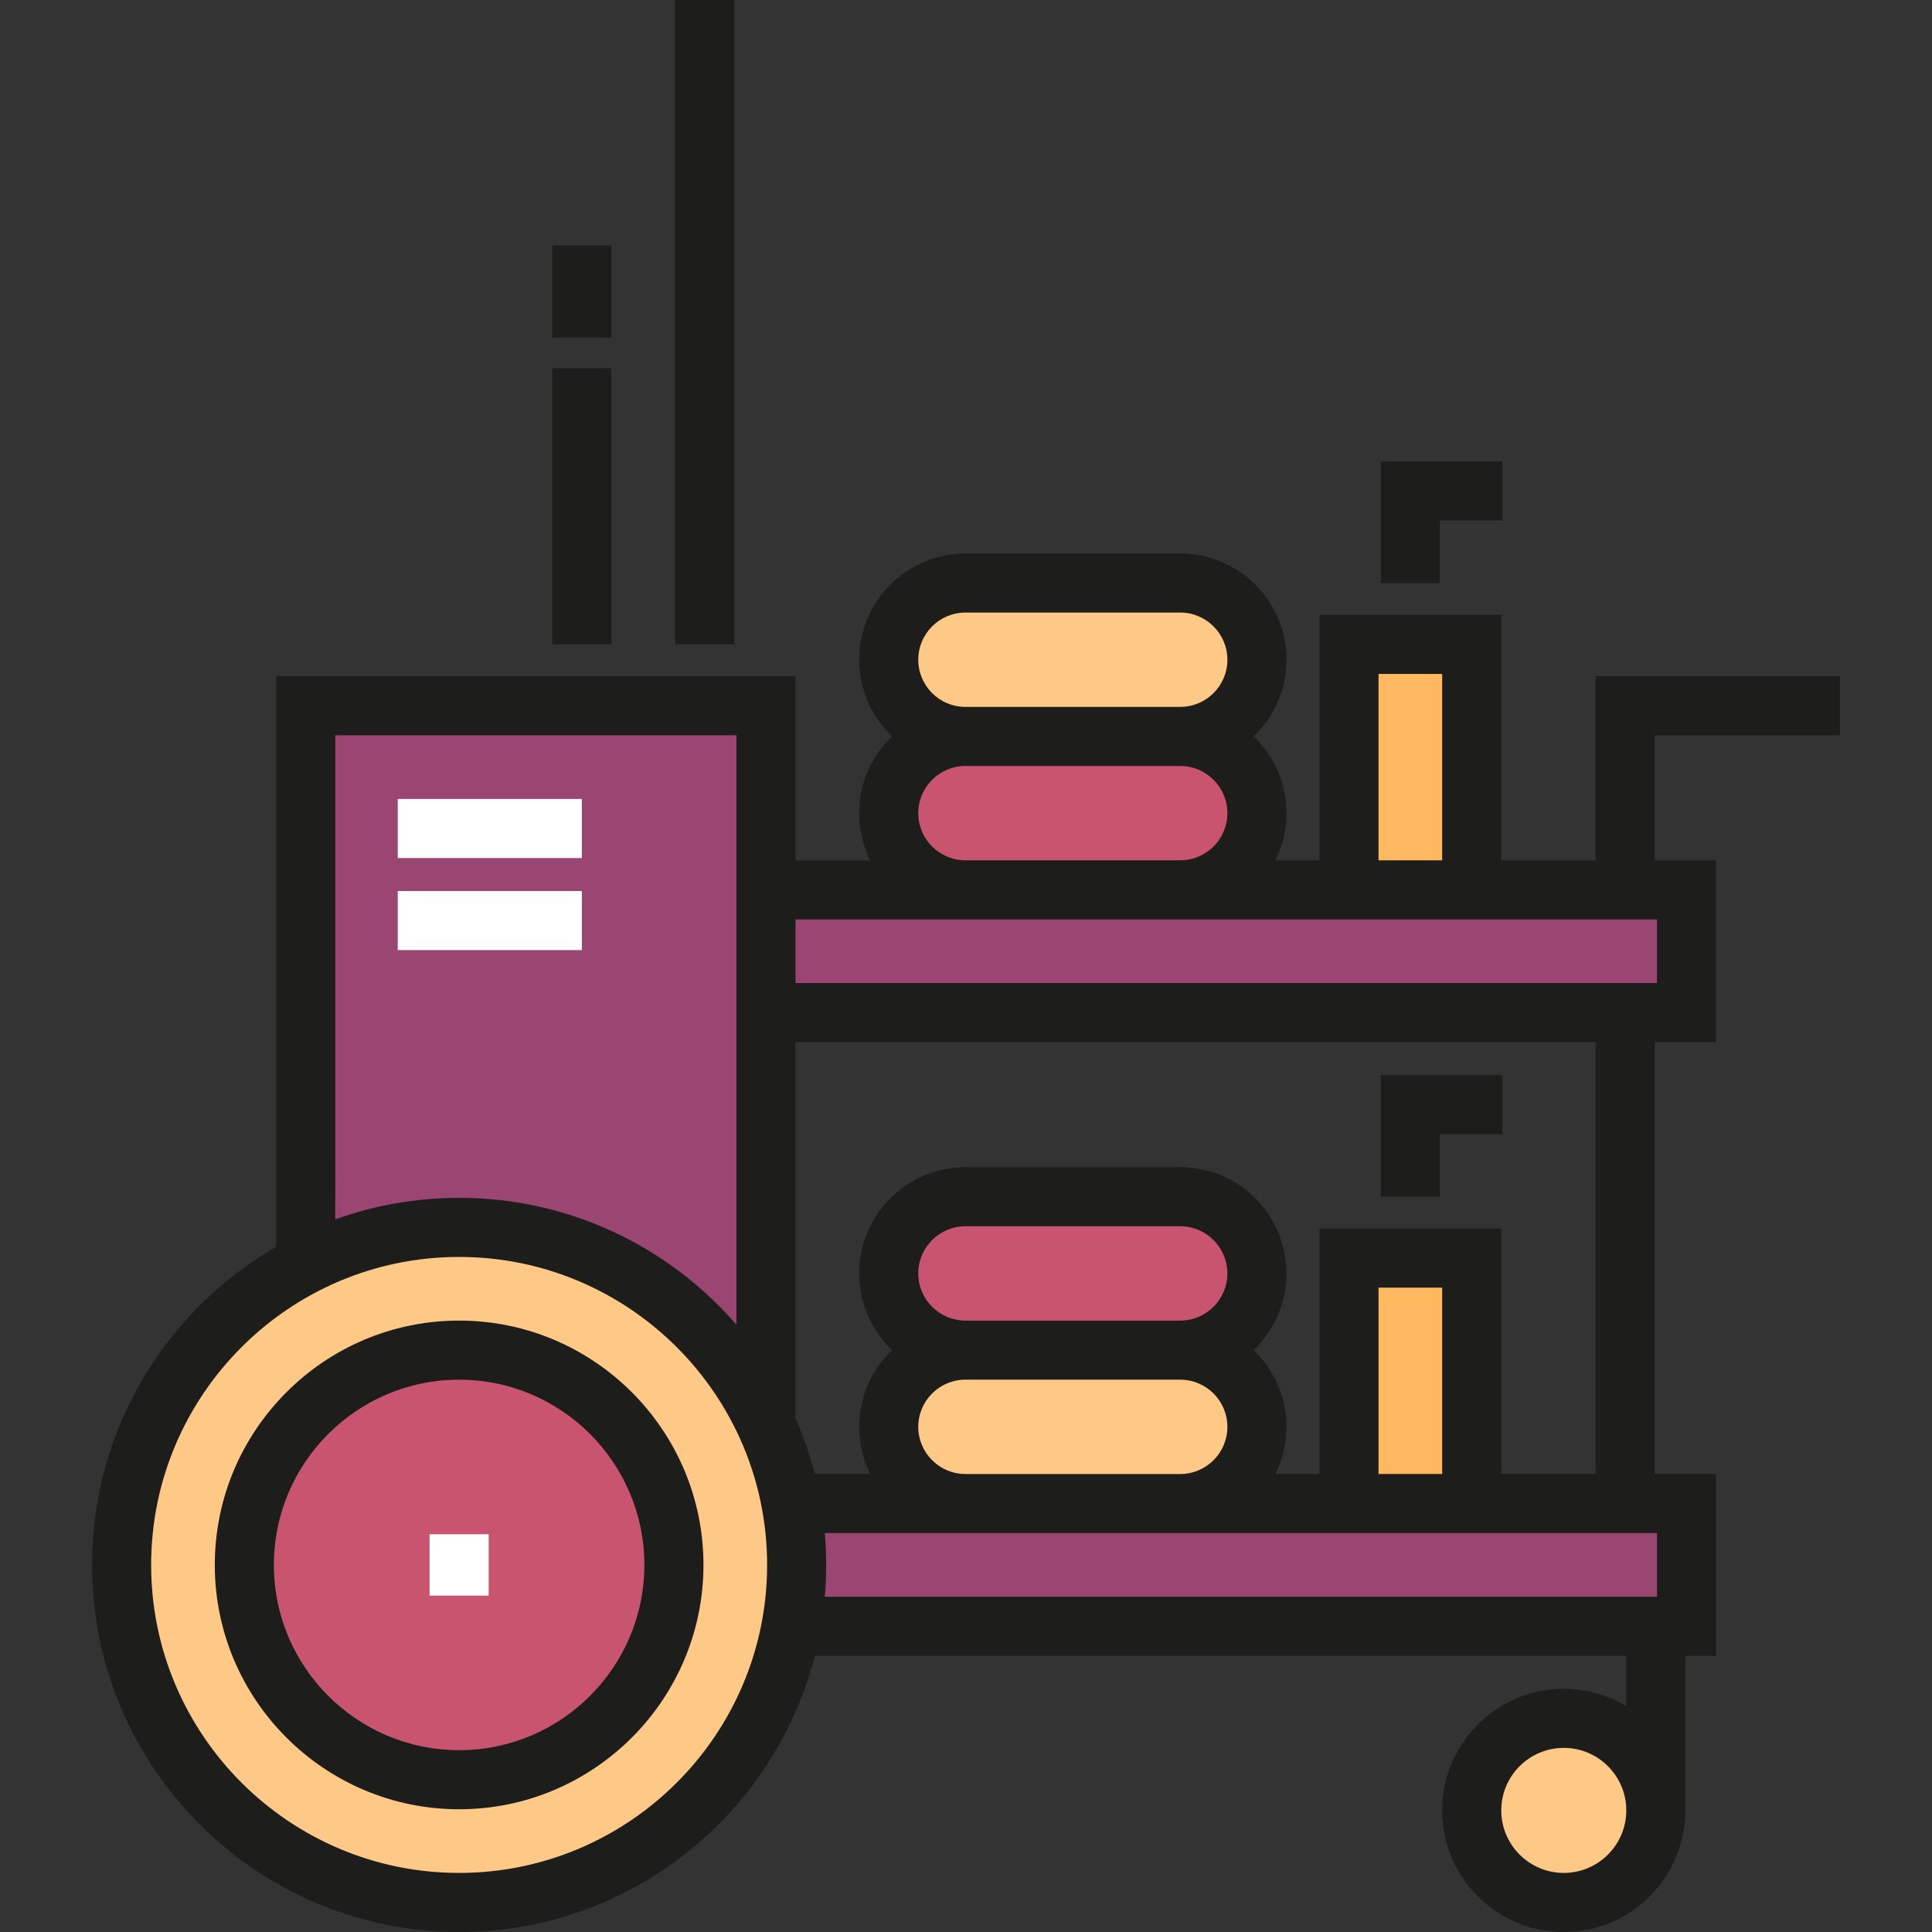
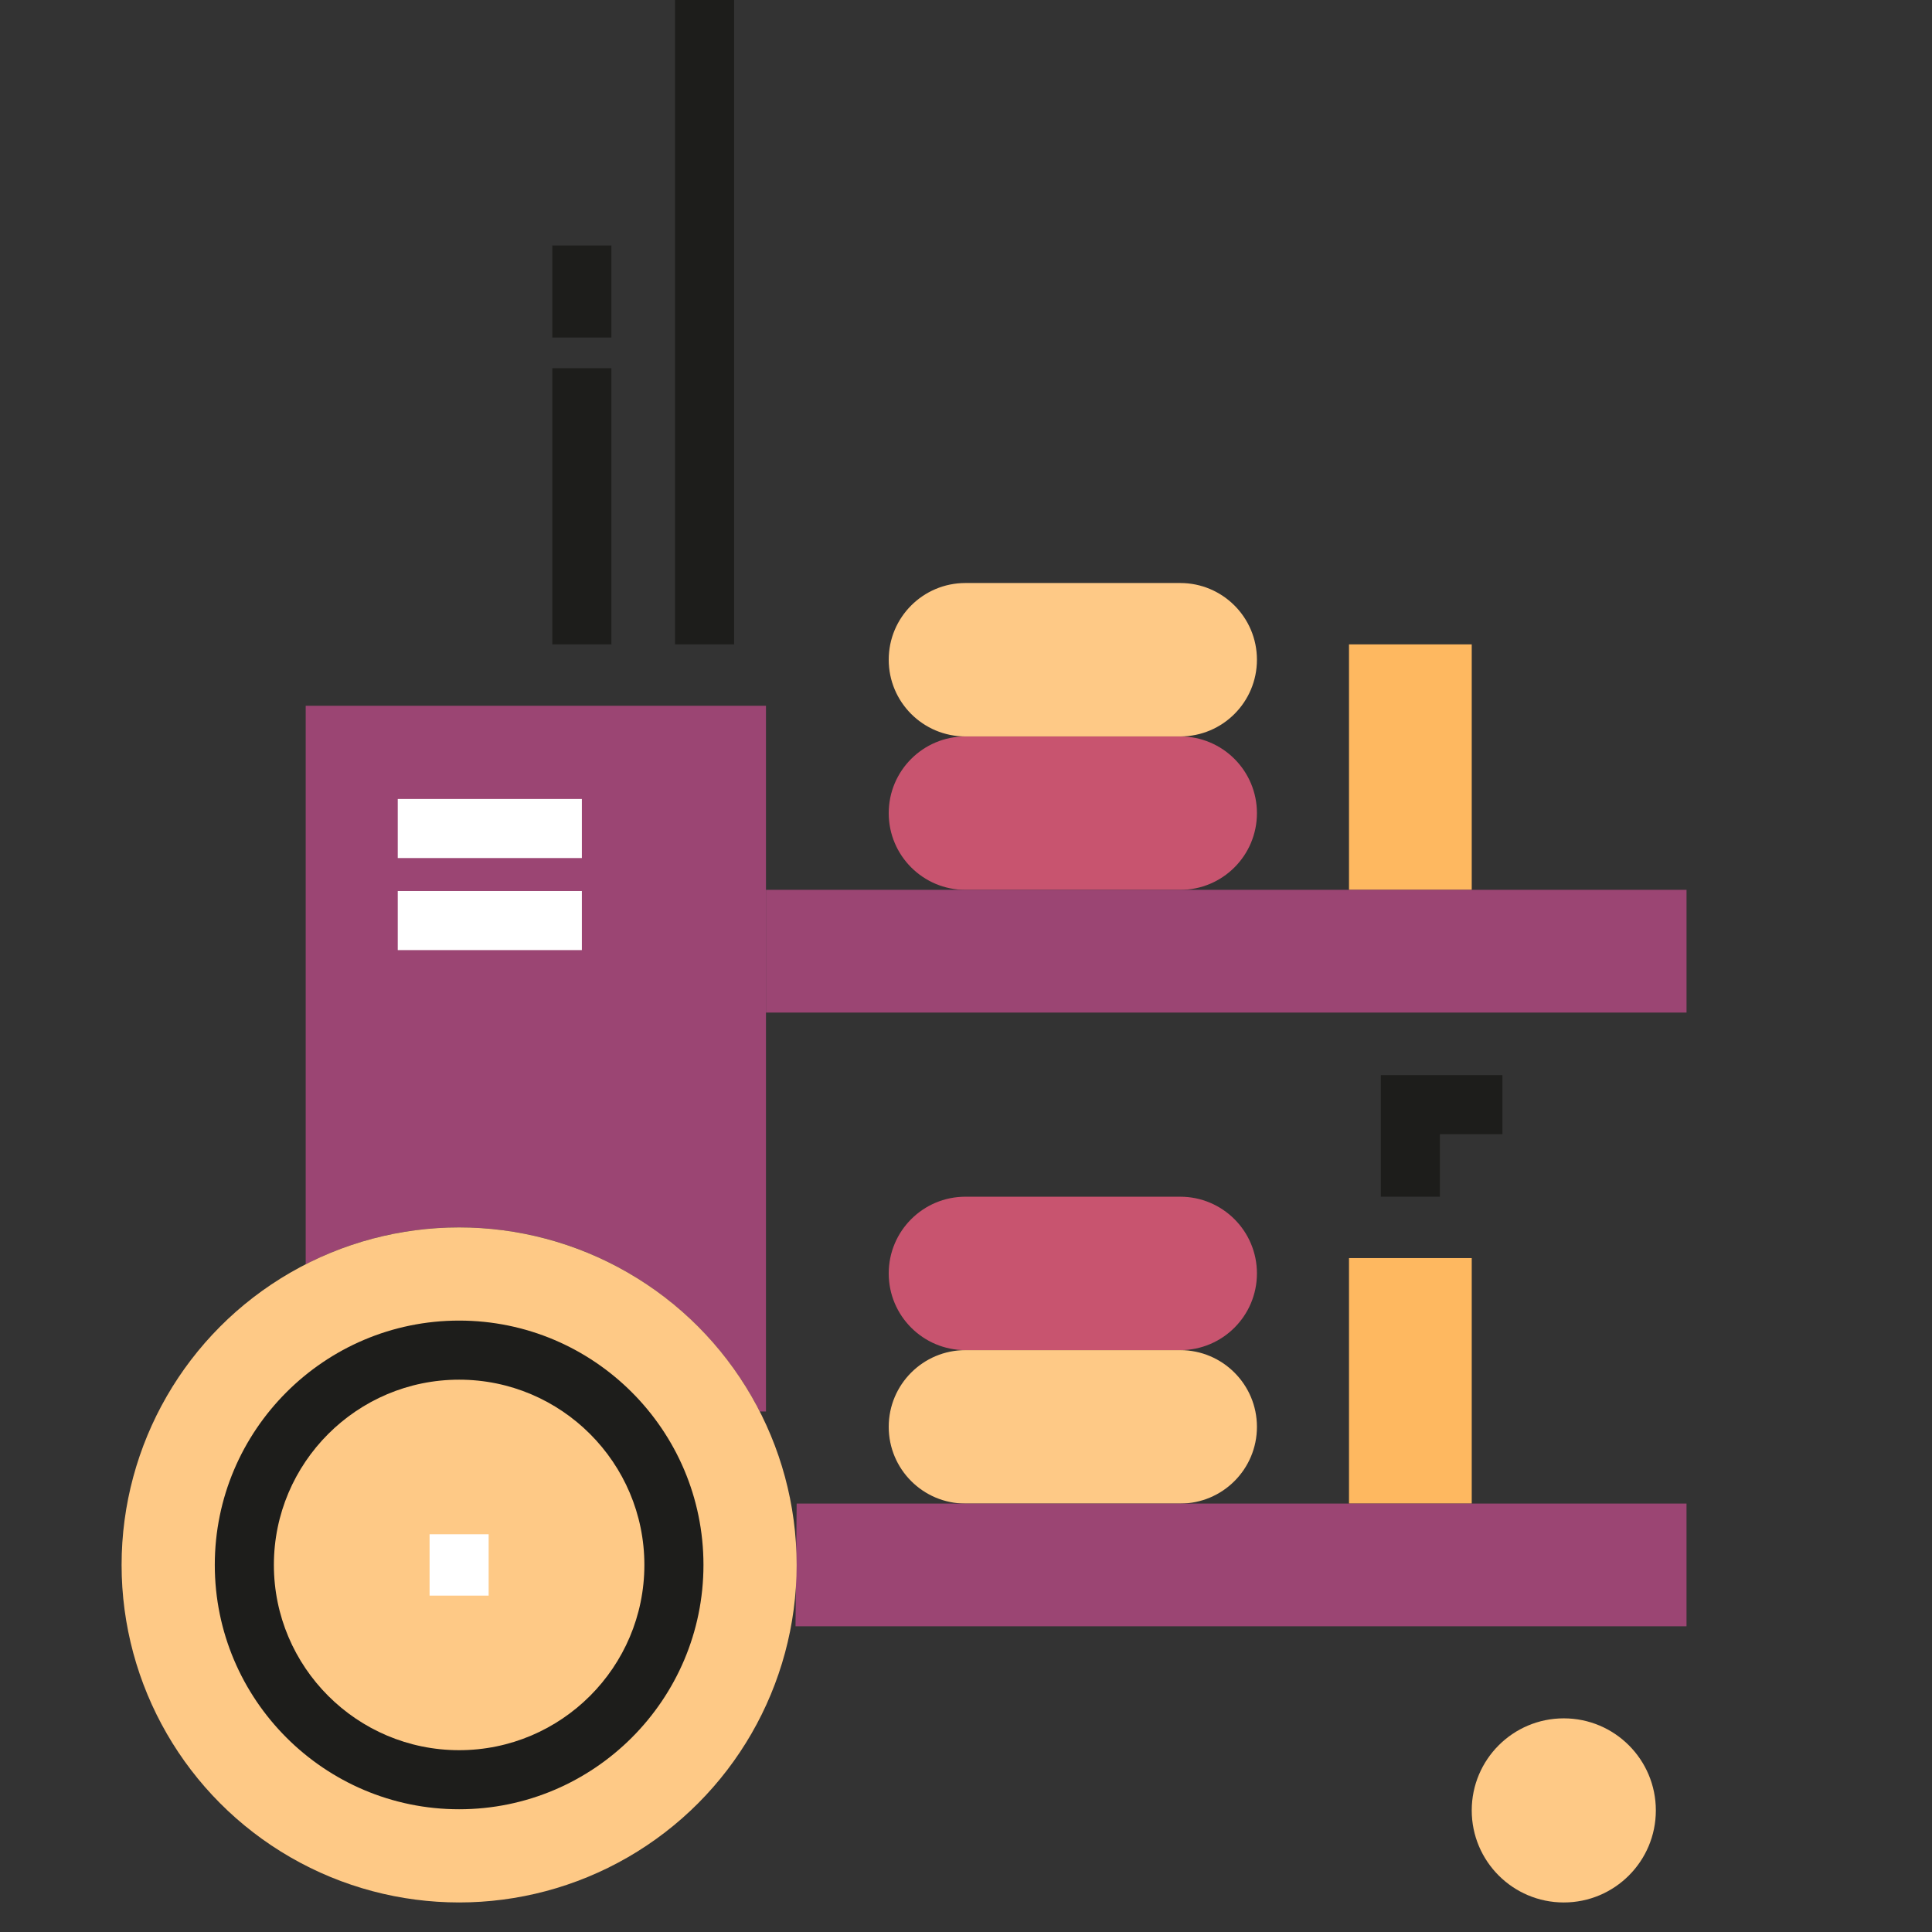
<svg xmlns="http://www.w3.org/2000/svg" version="1.1" id="Layer_1" x="0px" y="0px" viewBox="0 0 512 512" style="enable-background:new 0 0 512 512;" xml:space="preserve">
  <rect x="0" y="0" width="512" height="512" fill="#333333" stroke="none" />
  <path style="fill:#9B4573;" d="M121.674,325.272c34.755,0,64.858,19.834,79.666,48.79h1.652v-187.03H81.015v148.024  C93.217,328.815,107.028,325.272,121.674,325.272z" />
  <g>
    <rect x="357.499" y="333.407" style="fill:#FEB860;" width="32.526" height="65.053" />
    <rect x="357.499" y="170.764" style="fill:#FEB860;" width="32.526" height="65.053" />
  </g>
  <path style="fill:#FEC986;" d="M312.771,398.458h-56.922c-11.228,0-20.33-9.102-20.33-20.33l0,0c0-11.228,9.101-20.329,20.33-20.329  h56.922c11.228,0,20.33,9.101,20.33,20.329l0,0C333.101,389.355,323.998,398.458,312.771,398.458z" />
  <g>
    <path style="fill:#C8546F;" d="M312.771,357.8h-56.922c-11.228,0-20.33-9.102-20.33-20.33v-0.001   c0-11.228,9.101-20.329,20.33-20.329h56.922c11.228,0,20.33,9.101,20.33,20.329v0.001C333.101,348.697,323.998,357.8,312.771,357.8   z" />
    <path style="fill:#C8546F;" d="M312.771,235.822h-56.922c-11.228,0-20.33-9.102-20.33-20.33l0,0c0-11.228,9.101-20.33,20.33-20.33   h56.922c11.228,0,20.33,9.102,20.33,20.33l0,0C333.101,226.72,323.998,235.822,312.771,235.822z" />
  </g>
  <g>
    <path style="fill:#FEC986;" d="M312.771,195.163h-56.922c-11.228,0-20.33-9.102-20.33-20.33l0,0   c0-11.228,9.101-20.329,20.33-20.329h56.922c11.228,0,20.33,9.101,20.33,20.329l0,0   C333.101,186.061,323.998,195.163,312.771,195.163z" />
    <circle style="fill:#FEC986;" cx="414.42" cy="479.776" r="24.396" />
  </g>
  <g>
    <polygon style="fill:#9B4573;" points="446.945,430.985 210.82,430.985 211.123,398.458 446.945,398.458  " />
    <rect x="202.987" y="235.817" style="fill:#9B4573;" width="243.959" height="32.526" />
  </g>
  <circle style="fill:#FEC986;" cx="121.671" cy="414.723" r="89.448" />
-   <circle style="fill:#C8546F;" cx="121.671" cy="414.723" r="56.921" />
  <path style="fill:#1D1D1B;" d="M121.674,479.472c-35.704,0-64.751-29.047-64.751-64.751s29.047-64.751,64.751-64.751  s64.751,29.047,64.751,64.751S157.378,479.472,121.674,479.472z M121.674,365.628c-27.07,0-49.093,22.023-49.093,49.094  s22.023,49.094,49.093,49.094s49.093-22.023,49.093-49.094S148.745,365.628,121.674,365.628z" />
  <rect x="113.842" y="406.592" style="fill:#FFFFFF;" width="15.658" height="16.263" />
  <g>
    <rect x="178.895" style="fill:#1D1D1B;" width="15.658" height="170.764" />
    <rect x="146.369" y="97.579" style="fill:#1D1D1B;" width="15.658" height="73.185" />
    <rect x="146.369" y="65.053" style="fill:#1D1D1B;" width="15.658" height="24.396" />
  </g>
  <g>
    <rect x="105.408" y="211.735" style="fill:#FFFFFF;" width="48.791" height="15.658" />
    <rect x="105.408" y="236.13" style="fill:#FFFFFF;" width="48.791" height="15.658" />
  </g>
  <g>
-     <path style="fill:#1D1D1B;" d="M487.605,194.86v-15.658h-64.751v48.791h-25.001v-65.054h-48.185v65.054h-11.674   c1.876-3.768,2.936-8.013,2.936-12.501c0-7.985-3.348-15.201-8.706-20.33c5.358-5.13,8.706-12.344,8.706-20.33   c0-15.526-12.632-28.158-28.159-28.158h-56.922c-15.527,0-28.159,12.632-28.159,28.158c0,7.985,3.348,15.201,8.706,20.33   c-5.358,5.13-8.706,12.344-8.706,20.33c0,4.489,1.062,8.732,2.936,12.501h-19.806v-48.791H73.186v151.209   c-29.138,16.823-48.791,48.314-48.791,84.31c0,53.641,43.639,97.279,97.279,97.279c45.326,0,83.509-31.162,94.257-73.187h215.054   v13.334c-4.845-2.915-10.513-4.596-16.567-4.596c-17.768,0-32.225,14.456-32.225,32.224c0,17.768,14.456,32.225,32.225,32.225   s32.225-14.456,32.225-32.225v-40.962h8.132v-48.184H438.51V276.178h16.264v-48.184H438.51V194.86L487.605,194.86L487.605,194.86z    M414.418,496.342c-9.135,0-16.567-7.432-16.567-16.567s7.432-16.566,16.567-16.566s16.567,7.431,16.567,16.566   S423.553,496.342,414.418,496.342z M365.324,178.597h16.87v49.396h-16.87V178.597z M255.849,162.334h56.922   c6.894,0,12.501,5.608,12.501,12.5c0,6.894-5.608,12.501-12.501,12.501h-56.922c-6.894,0-12.501-5.608-12.501-12.501   C243.348,167.942,248.956,162.334,255.849,162.334z M255.849,202.992h56.922c6.894,0,12.501,5.608,12.501,12.501   s-5.608,12.501-12.501,12.501h-56.922c-6.894,0-12.501-5.608-12.501-12.501S248.956,202.992,255.849,202.992z M88.844,194.86   h106.319v156.191c-17.85-20.575-44.176-33.608-73.488-33.608c-11.516,0-22.569,2.017-32.83,5.707L88.844,194.86L88.844,194.86z    M121.674,496.342c-45.006,0-81.621-36.615-81.621-81.621s36.615-81.62,81.621-81.62s81.62,36.614,81.62,81.62   S166.68,496.342,121.674,496.342z M215.931,390.629c-1.304-5.098-3.034-10.022-5.111-14.763v-99.688h212.032v114.451h-25.001   v-65.054h-48.185v65.054h-11.674c1.876-3.768,2.936-8.013,2.936-12.501c0-7.985-3.348-15.2-8.706-20.33   c5.358-5.128,8.706-12.343,8.706-20.329c0-15.526-12.632-28.159-28.159-28.159h-56.922c-15.527,0-28.159,12.633-28.159,28.159   c0,7.985,3.348,15.201,8.706,20.329c-5.358,5.131-8.706,12.344-8.706,20.33c0,4.489,1.062,8.732,2.936,12.501L215.931,390.629   L215.931,390.629z M382.194,341.232v49.396h-16.87v-49.396H382.194z M312.771,349.97h-56.922c-6.894,0-12.501-5.608-12.501-12.5   c0-6.894,5.608-12.501,12.501-12.501h56.922c6.894,0,12.501,5.608,12.501,12.501C325.272,344.362,319.664,349.97,312.771,349.97z    M325.272,378.128c0,6.894-5.608,12.501-12.501,12.501h-56.922c-6.894,0-12.501-5.608-12.501-12.501s5.608-12.501,12.501-12.501   h56.922C319.664,365.628,325.272,371.235,325.272,378.128z M439.117,406.287v16.869H218.583c0.239-2.781,0.37-5.592,0.37-8.434   s-0.13-5.654-0.37-8.434h37.266h56.922h36.896h48.185L439.117,406.287L439.117,406.287z M439.117,243.651v16.869H210.82v-16.869   h45.028h56.922h36.896h48.185H439.117z" />
    <polygon style="fill:#1D1D1B;" points="398.155,300.574 398.155,284.916 365.931,284.916 365.931,317.14 381.589,317.14    381.589,300.574  " />
-     <polygon style="fill:#1D1D1B;" points="381.589,154.505 365.931,154.505 365.931,122.28 398.155,122.28 398.155,137.938    381.589,137.938  " />
  </g>
  <g>
</g>
  <g>
</g>
  <g>
</g>
  <g>
</g>
  <g>
</g>
  <g>
</g>
  <g>
</g>
  <g>
</g>
  <g>
</g>
  <g>
</g>
  <g>
</g>
  <g>
</g>
  <g>
</g>
  <g>
</g>
  <g>
</g>
</svg>